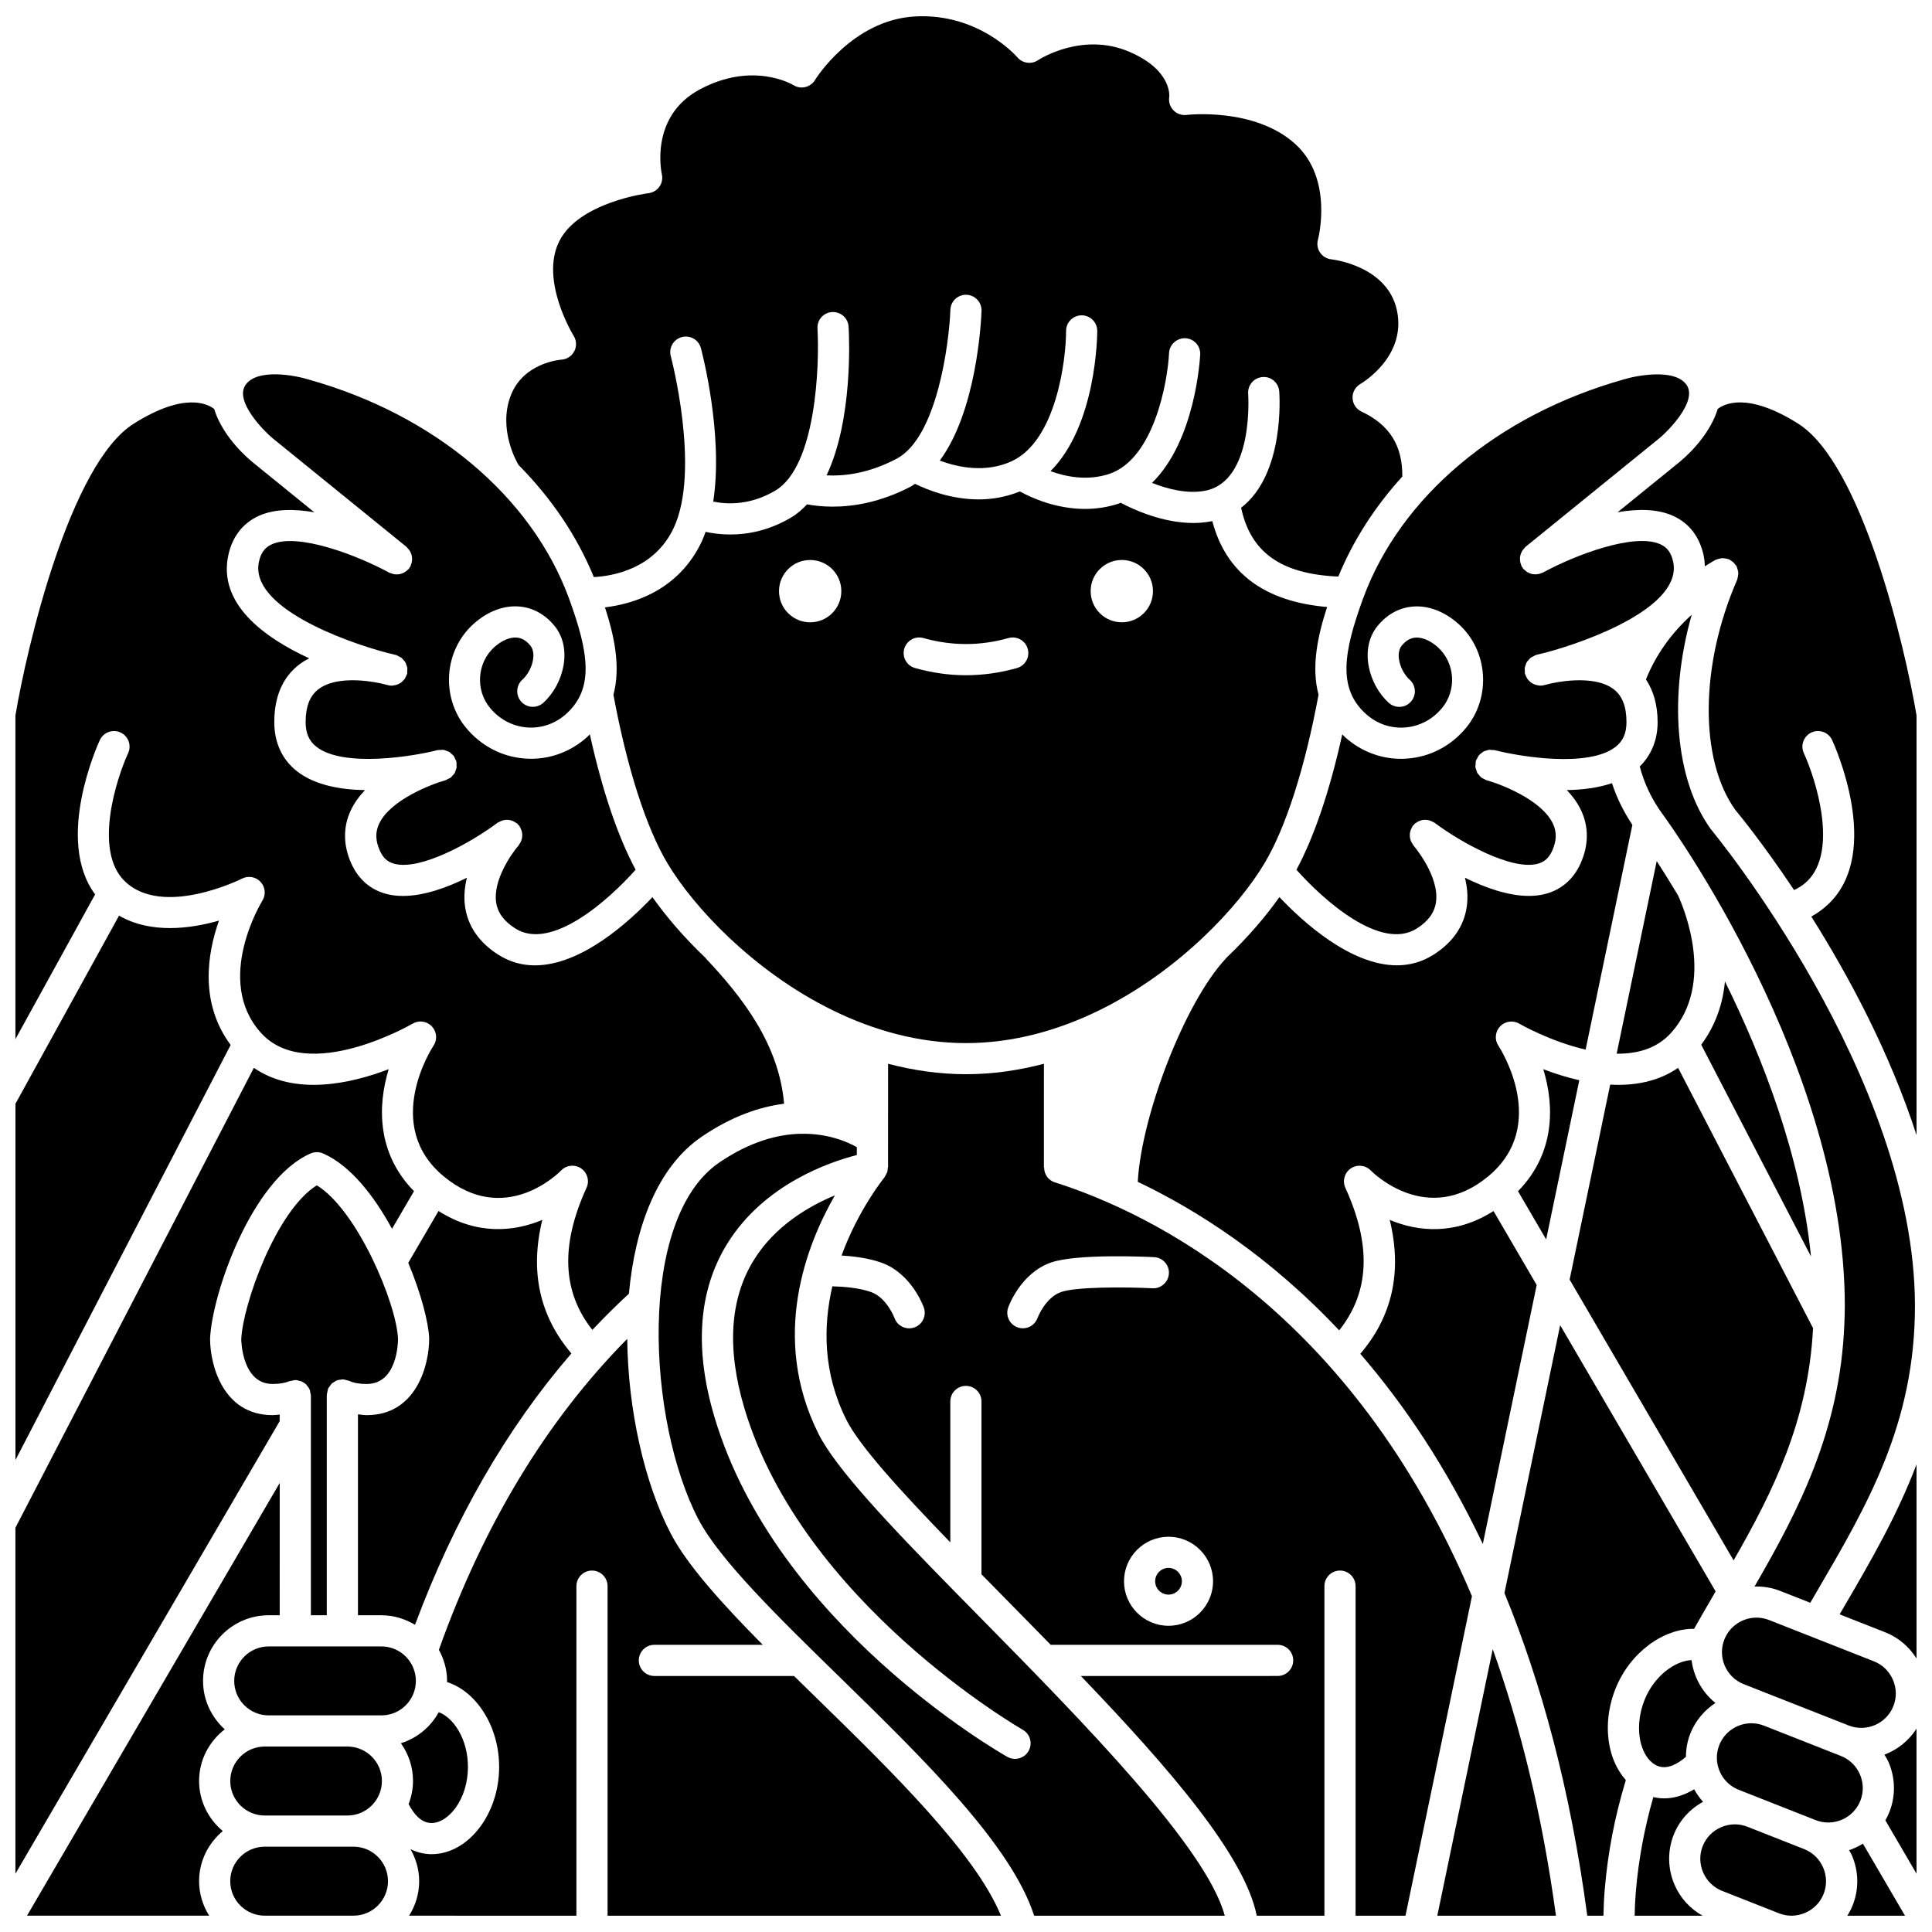
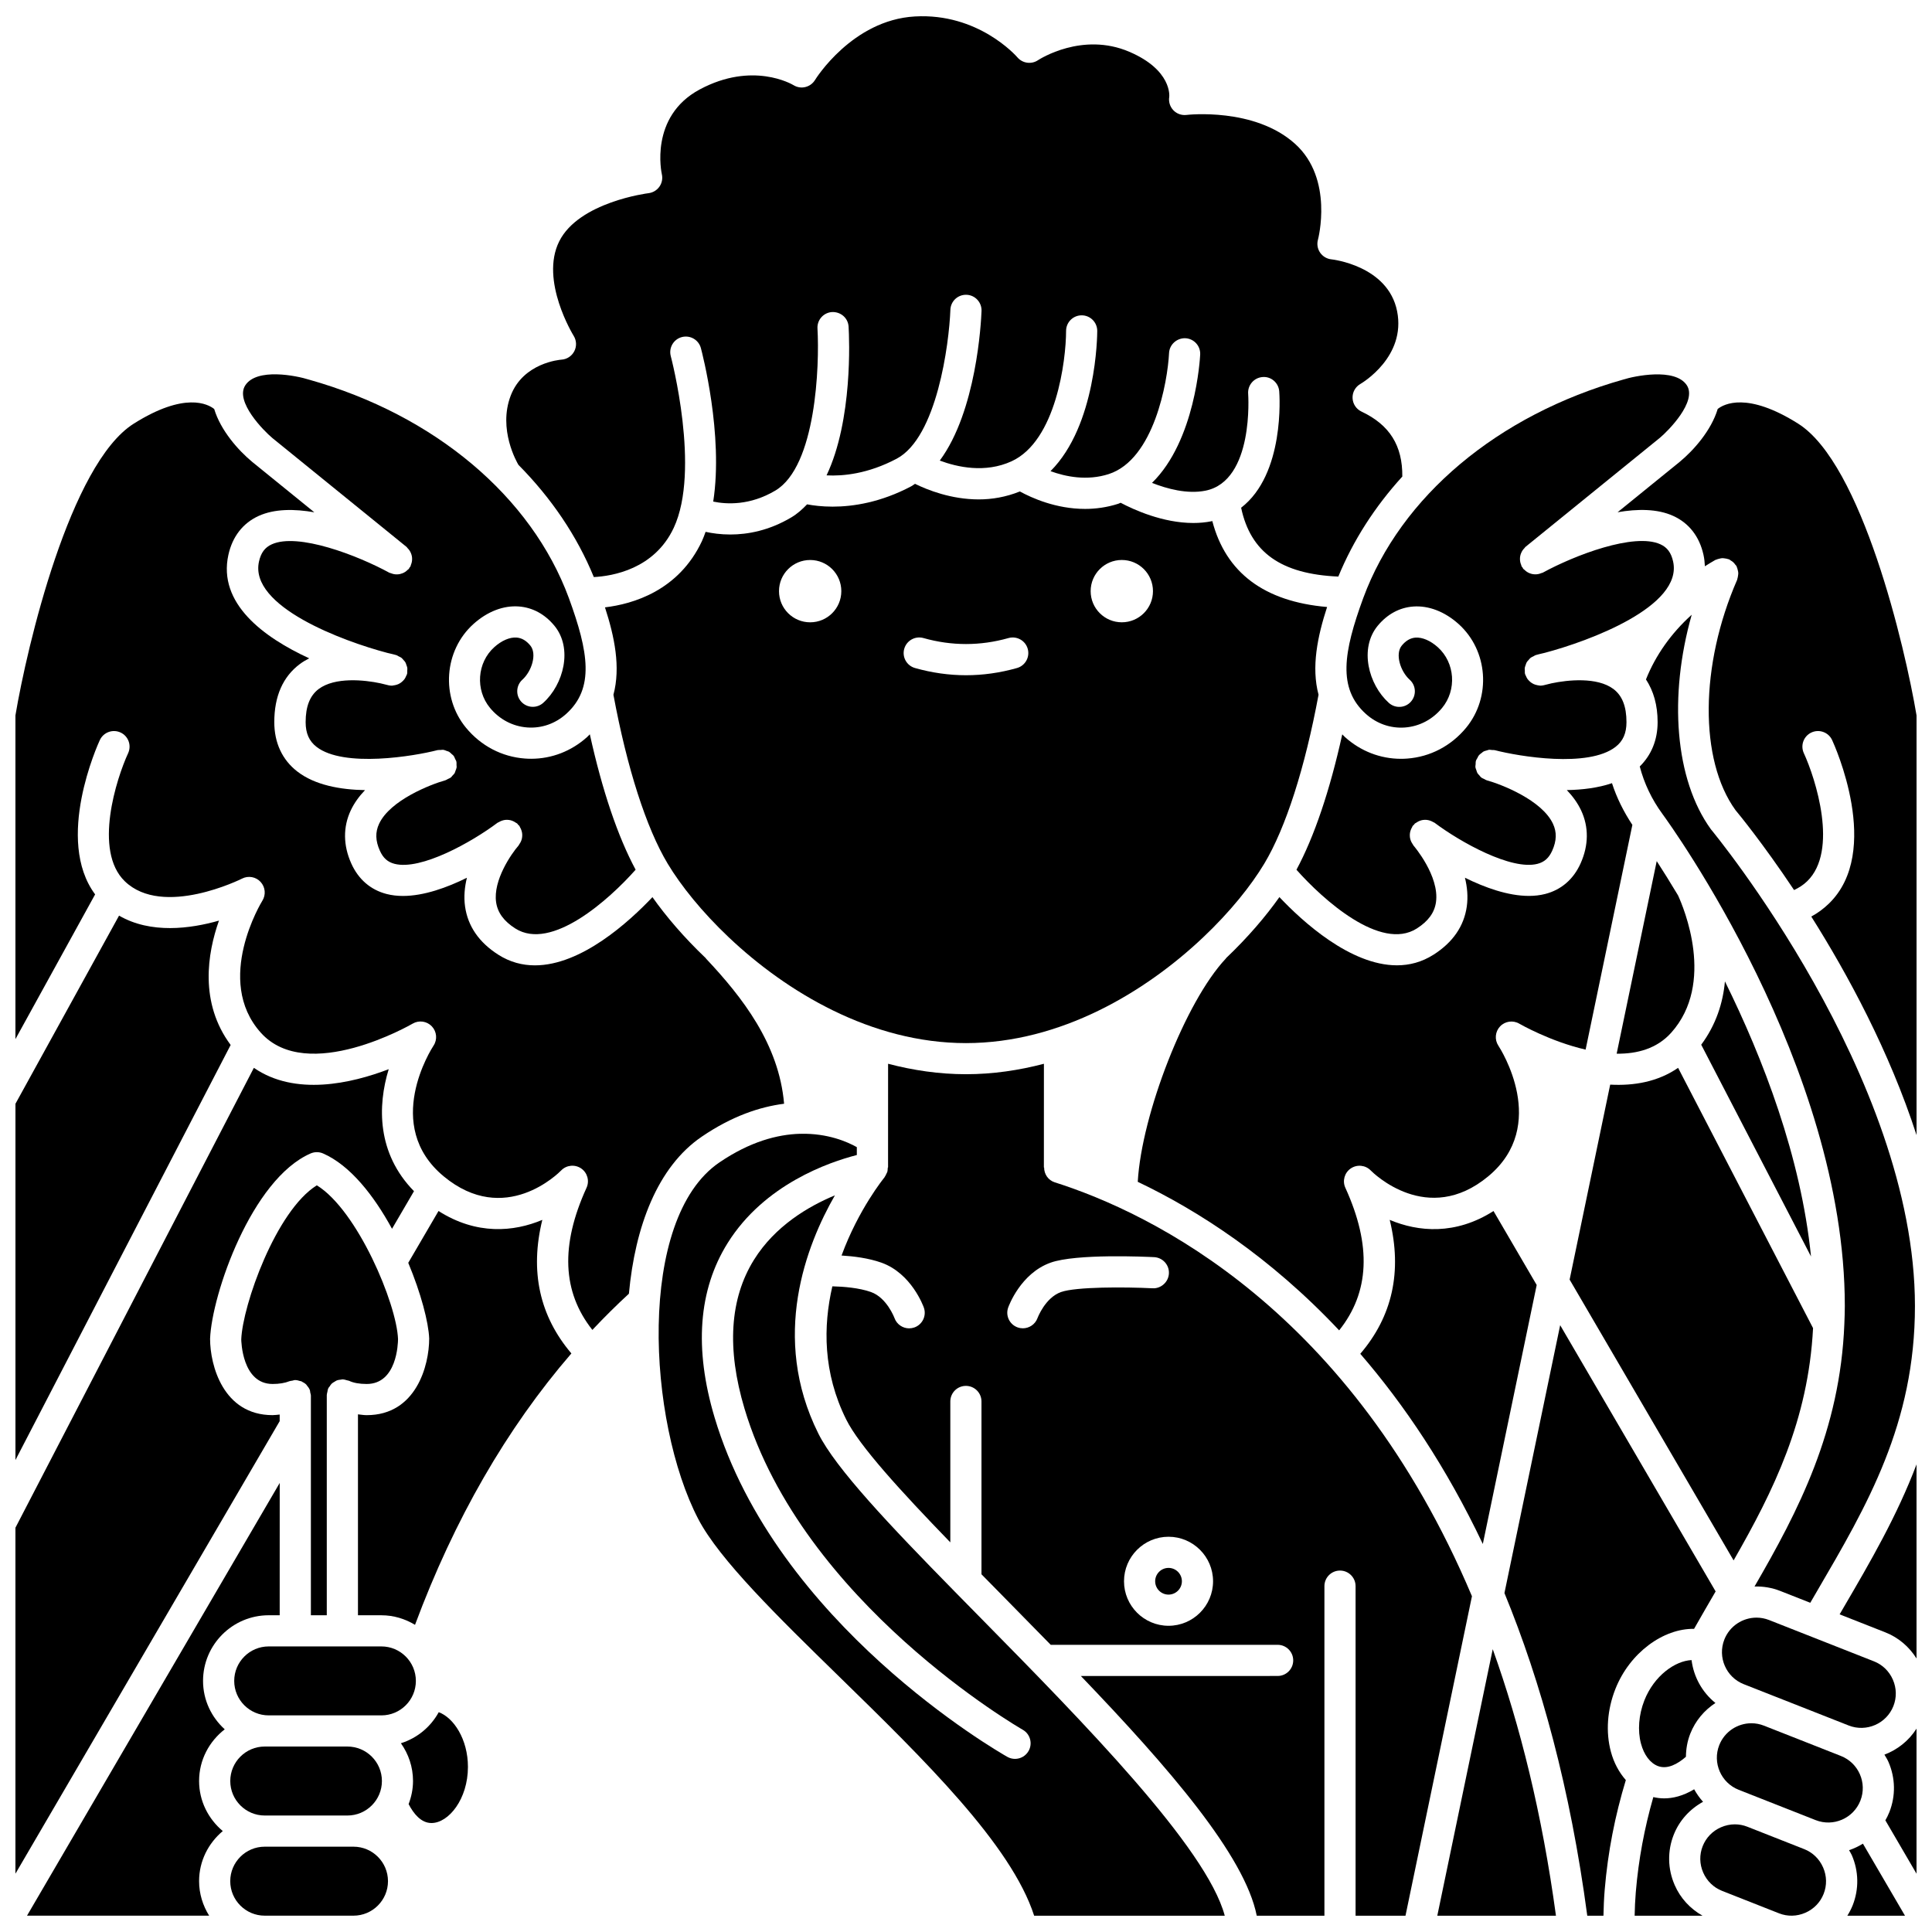
<svg xmlns="http://www.w3.org/2000/svg" width="800px" height="800px" version="1.1" viewBox="144 144 512 512">
  <defs>
    <clipPath id="r">
      <path d="m278 148.09h238v148.91h-238z" />
    </clipPath>
    <clipPath id="h">
      <path d="m148.09 386h57.906v145h-57.906z" />
    </clipPath>
    <clipPath id="g">
      <path d="m148.09 250h203.91v247h-203.91z" />
    </clipPath>
    <clipPath id="f">
      <path d="m578 306h73.902v263h-73.902z" />
    </clipPath>
    <clipPath id="e">
      <path d="m577 618h19v33.902h-19z" />
    </clipPath>
    <clipPath id="d">
      <path d="m594 627h34v24.902h-34z" />
    </clipPath>
    <clipPath id="c">
      <path d="m542 495h57v156.9h-57z" />
    </clipPath>
    <clipPath id="b">
      <path d="m631 532h20.902v52h-20.902z" />
    </clipPath>
    <clipPath id="a">
      <path d="m643 602h8.902v39h-8.902z" />
    </clipPath>
    <clipPath id="q">
      <path d="m524 581h33v70.902h-33z" />
    </clipPath>
    <clipPath id="p">
      <path d="m633 632h16v19.902h-16z" />
    </clipPath>
    <clipPath id="o">
      <path d="m148.09 426h105.91v215h-105.91z" />
    </clipPath>
    <clipPath id="n">
      <path d="m363 425h172v226.9h-172z" />
    </clipPath>
    <clipPath id="m">
-       <path d="m252 498h158v153.9h-158z" />
-     </clipPath>
+       </clipPath>
    <clipPath id="l">
      <path d="m151 536h68v115.9h-68z" />
    </clipPath>
    <clipPath id="k">
      <path d="m205 633h42v18.902h-42z" />
    </clipPath>
    <clipPath id="j">
      <path d="m572 250h79.902v195h-79.902z" />
    </clipPath>
    <clipPath id="i">
      <path d="m318 444h151v207.9h-151z" />
    </clipPath>
  </defs>
  <path d="m216.15 260.06 35.59 28.879c0.121 0.098 0.176 0.234 0.285 0.344 0.203 0.203 0.379 0.41 0.531 0.645 0.145 0.223 0.258 0.445 0.355 0.691 0.098 0.242 0.176 0.484 0.227 0.742 0.055 0.262 0.07 0.516 0.07 0.781 0 0.262-0.02 0.508-0.07 0.77-0.055 0.273-0.137 0.527-0.242 0.789-0.059 0.141-0.059 0.293-0.137 0.434-0.062 0.117-0.168 0.176-0.238 0.285-0.07 0.105-0.09 0.23-0.172 0.332-0.102 0.129-0.246 0.188-0.359 0.297-0.191 0.188-0.379 0.355-0.602 0.5-0.238 0.16-0.484 0.281-0.75 0.383-0.223 0.086-0.441 0.156-0.676 0.207-0.281 0.059-0.551 0.078-0.84 0.078-0.246 0-0.484-0.02-0.73-0.066-0.281-0.055-0.535-0.141-0.805-0.246-0.141-0.059-0.289-0.059-0.426-0.133-8.367-4.578-24.223-10.68-31.152-7.516-1.816 0.824-2.863 2.234-3.379 4.566-2.644 11.926 22.363 21.133 33.996 24.195 1.223 0.27 2.094 0.508 2.422 0.602 0.23 0.07 0.406 0.223 0.617 0.328 0.246 0.125 0.508 0.215 0.719 0.379 0.211 0.164 0.363 0.375 0.535 0.574 0.176 0.199 0.367 0.375 0.5 0.605 0.133 0.223 0.191 0.473 0.277 0.719 0.09 0.258 0.203 0.496 0.242 0.77 0.039 0.262-0.008 0.523-0.02 0.793-0.012 0.242 0.039 0.477-0.02 0.719-0.012 0.051-0.043 0.082-0.055 0.133-0.008 0.039 0 0.07-0.008 0.105-0.039 0.125-0.129 0.211-0.172 0.328-0.137 0.344-0.289 0.664-0.5 0.949-0.105 0.145-0.227 0.262-0.352 0.387-0.23 0.234-0.473 0.441-0.746 0.621-0.148 0.094-0.297 0.176-0.457 0.25-0.293 0.137-0.598 0.227-0.922 0.293-0.176 0.039-0.348 0.078-0.527 0.09-0.09 0.008-0.172 0.047-0.27 0.047-0.305 0-0.617-0.031-0.93-0.102-0.43-0.098-1.168-0.273-2.125-0.52-4.289-0.918-12.082-1.711-16.379 1.508-2.328 1.746-3.461 4.621-3.461 8.785 0 2.941 0.922 5.027 2.894 6.551 7.234 5.606 26.004 2.43 32.008 0.871 0.281-0.07 0.551-0.027 0.824-0.047 0.262-0.012 0.523-0.078 0.777-0.043 0.305 0.043 0.574 0.184 0.859 0.289 0.211 0.078 0.438 0.113 0.633 0.223 0.277 0.16 0.492 0.402 0.723 0.621 0.152 0.145 0.336 0.246 0.465 0.414 0.207 0.266 0.328 0.598 0.461 0.918 0.078 0.184 0.207 0.32 0.266 0.516 0.004 0.008 0 0.016 0 0.023 0.004 0.016 0.016 0.023 0.02 0.043 0.086 0.336 0.051 0.656 0.055 0.988 0 0.203 0.059 0.41 0.031 0.605-0.047 0.332-0.191 0.629-0.309 0.934-0.074 0.188-0.098 0.387-0.199 0.562-0.152 0.27-0.387 0.477-0.602 0.707-0.148 0.16-0.262 0.355-0.434 0.492-0.223 0.172-0.508 0.266-0.77 0.391-0.227 0.113-0.418 0.27-0.664 0.34-3.891 1.082-14.637 5.266-17.566 11.523-1.051 2.238-0.984 4.504 0.199 7.144 0.867 1.938 2.07 3.012 3.894 3.481 6.965 1.797 20.422-5.727 27.285-10.887 0.113-0.082 0.242-0.098 0.359-0.172 0.246-0.152 0.496-0.273 0.77-0.367 0.238-0.086 0.477-0.148 0.723-0.191 0.273-0.043 0.531-0.055 0.805-0.043 0.262 0.012 0.5 0.043 0.75 0.098 0.262 0.059 0.5 0.148 0.742 0.258 0.25 0.113 0.48 0.242 0.707 0.41 0.117 0.082 0.246 0.113 0.355 0.207 0.113 0.098 0.156 0.23 0.258 0.34 0.094 0.102 0.223 0.16 0.309 0.273 0.082 0.113 0.102 0.242 0.172 0.363 0.148 0.242 0.27 0.488 0.359 0.754 0.086 0.246 0.152 0.488 0.195 0.742 0.043 0.266 0.051 0.516 0.043 0.785-0.012 0.266-0.043 0.512-0.098 0.77-0.059 0.258-0.145 0.492-0.25 0.734-0.113 0.25-0.246 0.484-0.414 0.711-0.082 0.117-0.113 0.246-0.207 0.355-1.945 2.227-6.789 9.238-5.953 15.031 0.395 2.754 2.055 5.031 5.078 6.953 9.594 6.113 24.891-7.668 31.895-15.57-4.719-8.773-8.852-20.988-12.137-35.883-0.25 0.242-0.465 0.5-0.734 0.738-4.16 3.738-9.371 5.746-14.82 5.746-0.551 0-1.102-0.02-1.656-0.062-6.09-0.449-11.629-3.348-15.598-8.152-6.727-8.141-5.844-20.48 1.977-27.508 3.668-3.297 7.93-4.945 12.023-4.637 3.625 0.27 6.879 2.027 9.402 5.082 4.977 6.019 2.445 15.613-2.941 20.457-1.695 1.527-4.309 1.383-5.832-0.309-1.523-1.695-1.383-4.309 0.309-5.832 2.473-2.227 3.926-6.84 2.094-9.055-1.086-1.316-2.281-2.004-3.652-2.106-1.797-0.125-3.945 0.793-5.891 2.543-4.566 4.106-5.074 11.332-1.129 16.102 2.519 3.051 6.016 4.891 9.84 5.176 3.805 0.285 7.461-0.996 10.344-3.59 7.519-6.762 5.953-16.379 0.707-30.703-9.906-26.898-35.625-48.531-68.812-57.863-3.527-1.125-13.871-3.152-16.918 1.461-2.856 4.301 4.898 12.113 7.129 13.973z" />
  <path d="m624.48 495.97-35.766-68.98c-5.402 3.731-11.754 4.785-17.996 4.449l-10.75 51.672 43.457 74.414c10.609-18.523 19.777-37.074 21.055-61.555z" />
  <path d="m606.12 590.33 8.383 3.301h0.004l6.402 2.519 13.012 5.125c4.68 1.84 10-0.465 11.852-5.148 0.887-2.258 0.844-4.742-0.137-6.988-0.98-2.246-2.758-3.977-5.012-4.863l-27.797-10.949c-1.094-0.43-2.227-0.637-3.336-0.637-3.644 0-7.098 2.195-8.516 5.785-1.855 4.695 0.457 10.016 5.144 11.855z" />
  <path d="m594.84 420.86 29.098 56.117c-2.664-26.438-12.742-52.52-22.812-72.898-0.512 5.641-2.336 11.465-6.285 16.781z" />
  <g clip-path="url(#r)">
    <path d="m301.37 296.93c4.945-0.262 16.035-2.09 21.172-13.035 7.168-15.297-0.695-45.203-0.777-45.504-0.59-2.207 0.719-4.469 2.918-5.059 2.211-0.582 4.469 0.715 5.059 2.918 0.297 1.105 6.027 22.945 3.269 40.676 3.527 0.73 9.707 1.09 16.461-2.918 10.82-6.43 11.727-33.184 11.168-42.953-0.133-2.277 1.609-4.231 3.883-4.359 2.324-0.078 4.231 1.605 4.363 3.883 0.184 3.113 1.133 24.711-5.84 39.398 4.32 0.227 10.949-0.375 18.582-4.414 10.668-5.648 13.891-30.406 14.234-39.469 0.086-2.281 1.98-4.051 4.281-3.973 2.281 0.086 4.055 2.004 3.973 4.281-0.121 3.144-1.344 26.516-11.066 39.656 4.621 1.73 12.02 3.394 19.016 0.191 11.824-5.418 14.445-26.785 14.457-34.559 0.004-2.281 1.852-4.125 4.129-4.125h0.004c2.281 0 4.125 1.852 4.125 4.129 0 1.168-0.195 24.973-12.383 37.168 3.988 1.457 9.66 2.633 15.43 0.773 11.992-3.879 15.605-24.473 15.984-32.078 0.113-2.277 2.086-4 4.328-3.922 2.277 0.113 4.035 2.043 3.922 4.32-0.055 1.109-1.273 22.777-12.766 34.016 3.965 1.566 9.332 3.027 14.156 2.066 12.934-2.59 11.34-25.449 11.324-25.68-0.172-2.269 1.527-4.258 3.801-4.434 2.262-0.211 4.258 1.516 4.434 3.785 0.082 1.043 1.512 21.91-10.098 30.844 2.508 11.855 10.605 17.594 25.758 18.246 3.945-9.594 9.688-18.52 16.957-26.504 0.082-8.184-3.348-13.703-10.82-17.223-1.391-0.656-2.305-2.035-2.363-3.578-0.062-1.539 0.742-2.981 2.078-3.746 0.484-0.281 12.125-7.203 9.727-19.27-2.406-12.105-17.258-13.734-17.406-13.746-1.211-0.125-2.309-0.777-3-1.781-0.691-1.008-0.895-2.262-0.57-3.441 0.043-0.148 4.215-16.047-6.004-25.336-10.777-9.797-28.66-7.738-28.836-7.715-1.301 0.156-2.586-0.305-3.484-1.246-0.898-0.941-1.301-2.254-1.086-3.539 0.02-0.203 0.723-7.117-10.598-11.957-12.445-5.316-23.738 1.945-24.211 2.254-1.734 1.145-4.066 0.82-5.422-0.762-0.41-0.473-10.445-11.805-27.172-10.848-16.629 0.934-26.371 16.672-26.465 16.828-0.574 0.945-1.5 1.621-2.574 1.879-1.07 0.262-2.207 0.078-3.144-0.508-0.414-0.246-10.848-6.348-24.828 1.137-13.477 7.215-10.09 22.301-10.055 22.453 0.27 1.145 0.039 2.352-0.637 3.312-0.672 0.961-1.727 1.594-2.894 1.734-0.188 0.02-18.477 2.332-23.676 12.793-5.16 10.375 3.75 24.859 3.84 25.004 0.773 1.234 0.84 2.789 0.168 4.086-0.664 1.293-1.965 2.144-3.418 2.234-0.387 0.027-10.086 0.824-13.426 9.52-3.434 8.93 1.652 17.703 2.047 18.363 8.703 8.793 15.512 18.828 19.973 29.73z" />
  </g>
  <g clip-path="url(#h)">
    <path d="m202.03 387.97c-7.566 2.16-18.066 3.562-26.48-1.32l-27.457 49.863v94.414l57.031-110c-8.32-11.207-6.168-24.273-3.094-32.961z" />
  </g>
  <g clip-path="url(#g)">
    <path d="m170.46 340.13c0.957-2.07 3.414-2.965 5.481-2.012 2.07 0.953 2.969 3.41 2.016 5.481-3.09 6.695-9.266 25.84-0.879 33.949 10.09 9.754 30.883-0.605 31.082-0.715 1.652-0.836 3.664-0.473 4.914 0.898 1.25 1.367 1.438 3.402 0.453 4.977-0.133 0.207-12.898 21.02-0.422 34.953 12.32 13.762 39.98-2.223 40.254-2.387 1.66-0.969 3.766-0.672 5.086 0.723 1.32 1.395 1.508 3.519 0.445 5.117-0.559 0.852-13.562 21.129 2.672 34.609 16.242 13.484 30.555-0.922 31.156-1.543 1.395-1.441 3.629-1.66 5.293-0.535 1.66 1.137 2.262 3.301 1.43 5.125-6.961 15.254-6.422 27.605 1.543 37.672 3.129-3.328 6.356-6.527 9.684-9.594 1.633-17.734 7.551-33.633 19.336-41.637 7.984-5.426 15.336-7.883 21.789-8.707-1.359-15.836-11.105-28.27-20.668-38.438-0.043-0.047-0.055-0.102-0.094-0.148-5.762-5.484-10.516-11.055-14.125-16.164-6.106 6.453-18.793 18.078-31.145 18.078-3.301 0-6.574-0.828-9.691-2.812-5.117-3.258-8.086-7.562-8.824-12.789-0.367-2.606-0.105-5.188 0.492-7.613-5.269 2.602-11.391 4.82-16.945 4.82-1.496 0-2.945-0.16-4.328-0.516-4.246-1.09-7.488-3.891-9.375-8.098-2.156-4.797-2.199-9.66-0.137-14.055 0.941-2 2.258-3.785 3.785-5.375-6.57-0.117-13.281-1.32-17.953-4.938-3.988-3.09-6.094-7.609-6.094-13.082 0-6.859 2.285-12.047 6.789-15.406 0.781-0.582 1.613-1.062 2.461-1.5-12.09-5.574-24.266-14.535-21.41-27.438 1.074-4.844 3.852-8.41 8.035-10.309 4.199-1.898 9.461-1.879 14.738-0.953l-16.418-13.32c-3.731-3.086-8.41-8.363-10.121-14.059-1.66-1.312-7.828-4.617-21.324 3.891-16.883 10.637-28.293 59.082-31.352 77.32v85.785l21.121-38.359c-10.762-14.477 0.723-39.766 1.25-40.898z" />
  </g>
  <path d="m230.6 572.06v-58.391c0-0.043 0.02-0.074 0.02-0.113 0.004-0.223 0.09-0.434 0.133-0.656 0.062-0.316 0.098-0.645 0.23-0.93 0.012-0.023 0.008-0.055 0.02-0.078 0.09-0.191 0.242-0.312 0.359-0.48 0.168-0.25 0.316-0.516 0.539-0.727 0.227-0.219 0.5-0.359 0.766-0.516 0.188-0.105 0.344-0.242 0.547-0.32 0.379-0.152 0.777-0.203 1.184-0.238 0.117-0.008 0.211-0.066 0.328-0.066 0.016 0 0.027 0.008 0.047 0.008 0.395 0.004 0.789 0.117 1.18 0.238 0.137 0.047 0.289 0.047 0.422 0.102 0.043 0.016 0.086 0.012 0.129 0.031 1.18 0.562 2.754 0.844 4.676 0.844 7.992 0 8.293-10.688 8.301-11.906-0.371-9.41-10.762-34.105-21.52-40.742-10.832 6.738-19.672 31.773-20.027 40.832 0.008 0.312 0.176 11.816 8.305 11.816 1.75 0 3.258-0.25 4.477-0.738 0.238-0.094 0.484-0.086 0.73-0.137 0.273-0.059 0.523-0.164 0.812-0.164 0.012 0 0.023 0.008 0.039 0.008 0.402 0.004 0.781 0.117 1.156 0.234 0.137 0.043 0.293 0.039 0.426 0.09 0.066 0.027 0.113 0.086 0.172 0.117 0.414 0.203 0.809 0.441 1.133 0.77 0.055 0.055 0.078 0.137 0.129 0.195 0.305 0.344 0.582 0.719 0.762 1.152 0.004 0.012 0.012 0.016 0.016 0.027 0.098 0.242 0.086 0.496 0.137 0.742 0.055 0.27 0.16 0.512 0.16 0.797v58.203h4.215z" />
  <path d="m254.21 589.46c0-5.039-4.102-9.141-9.133-9.141h-29.875c-5.039 0-9.133 4.102-9.133 9.141 0 5.039 4.102 9.133 9.133 9.133h29.875c5.039 0.004 9.133-4.094 9.133-9.133z" />
  <path d="m287.72 467.28c-7.574 3.188-17.43 4.066-27.508-2.352l-8.02 13.734c3.363 8.051 5.375 15.715 5.547 20.055 0.004 7.133-3.457 20.312-16.555 20.312-0.824 0-1.547-0.141-2.32-0.215v53.25h6.219c3.266 0 6.289 0.957 8.902 2.531 10.41-27.957 24.281-52.055 41.438-71.922-8.43-9.918-11.051-21.762-7.703-35.395z" />
  <path d="m462.83 392.42c0.004-0.004 0.004-0.008 0.008-0.008 0.004-0.004 0.008-0.004 0.012-0.008 7.125-6.742 12.691-13.68 16.199-19.531 5.691-9.484 10.777-25.363 14.379-44.762-1.957-7.34-0.273-15.453 2.266-23.25-16.633-1.434-26.84-9.074-30.422-22.785-0.066 0.012-0.125 0.043-0.191 0.059-1.605 0.32-3.231 0.461-4.836 0.461-8.109 0-15.832-3.543-19.266-5.359-0.211 0.074-0.391 0.188-0.605 0.258-3.035 0.98-6.012 1.371-8.824 1.371-7.711 0-14.148-2.914-17.273-4.625-3.707 1.492-7.41 2.106-10.879 2.106-7.363 0-13.633-2.519-16.91-4.129-0.336 0.207-0.637 0.457-0.984 0.645-8.094 4.285-15.426 5.402-20.855 5.402-2.816 0-5.125-0.301-6.766-0.609-1.262 1.324-2.621 2.535-4.188 3.465-5.891 3.5-11.547 4.527-16.16 4.527-2.555 0-4.769-0.316-6.547-0.703-0.305 0.836-0.602 1.676-0.969 2.461-6.18 13.18-18.348 16.676-25.695 17.551 2.527 7.769 4.195 15.852 2.242 23.164 3.602 19.402 8.688 35.281 14.379 44.762 3.512 5.848 9.078 12.785 16.199 19.531 0.004 0.004 0.008 0.004 0.012 0.008l0.012 0.012c15.27 14.449 37.746 28 62.828 28 25.09-0.008 47.562-13.559 62.836-28.012zm-21.539-100.02c4.562 0 8.258 3.695 8.258 8.258s-3.695 8.258-8.258 8.258-8.258-3.695-8.258-8.258c0-4.555 3.695-8.258 8.258-8.258zm-82.59 16.52c-4.562 0-8.258-3.695-8.258-8.258s3.695-8.258 8.258-8.258 8.258 3.695 8.258 8.258-3.695 8.258-8.258 8.258zm24.934 7.016c0.621-2.195 2.91-3.465 5.098-2.844 7.484 2.113 15.035 2.113 22.527 0 2.184-0.617 4.477 0.652 5.098 2.844 0.625 2.191-0.652 4.477-2.844 5.098-4.477 1.27-9.023 1.91-13.512 1.91-4.492 0-9.039-0.645-13.512-1.91-2.203-0.621-3.481-2.902-2.856-5.098z" />
  <g clip-path="url(#f)">
    <path d="m580.2 324.06c1.988 3.031 3.086 6.766 3.086 11.312 0 4.762-1.684 8.742-4.734 11.75 1.164 4.453 3.152 8.691 6.027 12.609 1.973 2.695 48.316 66.672 48.316 130.37 0 1.574-0.059 3.102-0.121 4.629 0 0.023-0.004 0.047 0 0.07-1.117 28.375-12.191 49.582-23.809 69.641 2.285-0.07 4.617 0.305 6.871 1.199l7.906 3.113 1.762-3.027c13.355-22.852 25.977-44.441 25.977-75.625 0-60.883-53.535-125.69-54.078-126.34-9.555-13.203-11.211-35.258-5.078-56.852-5.422 4.883-9.566 10.723-12.125 17.145z" />
  </g>
  <path d="m505.27 302.5c-5.25 14.324-6.816 23.941 0.707 30.703 2.887 2.594 6.543 3.871 10.344 3.59 3.824-0.285 7.32-2.121 9.84-5.172 3.949-4.773 3.441-12-1.129-16.105-1.949-1.75-4.109-2.664-5.891-2.543-1.371 0.102-2.566 0.789-3.652 2.106-1.828 2.219-0.379 6.832 2.094 9.055 1.695 1.523 1.832 4.133 0.309 5.832-1.52 1.695-4.133 1.836-5.832 0.309-5.387-4.84-7.918-14.434-2.941-20.457 2.527-3.055 5.777-4.816 9.402-5.082 4.07-0.305 8.355 1.344 12.023 4.637 7.816 7.027 8.699 19.363 1.977 27.508-3.969 4.801-9.508 7.699-15.598 8.148-0.555 0.043-1.105 0.062-1.656 0.062-5.449 0-10.664-2.008-14.82-5.746-0.27-0.238-0.484-0.492-0.734-0.734-3.289 14.895-7.418 27.102-12.137 35.879 7 7.898 22.301 21.676 31.895 15.57 3.027-1.93 4.691-4.207 5.078-6.977 0.98-6.93-5.891-14.934-5.961-15.012-0.094-0.105-0.125-0.242-0.207-0.355-0.164-0.227-0.297-0.457-0.414-0.711-0.105-0.242-0.195-0.48-0.25-0.734-0.062-0.258-0.09-0.504-0.098-0.77-0.012-0.27 0-0.52 0.043-0.785 0.039-0.258 0.102-0.496 0.195-0.742 0.094-0.266 0.211-0.508 0.359-0.754 0.07-0.117 0.09-0.25 0.172-0.363 0.086-0.117 0.215-0.172 0.309-0.273 0.098-0.105 0.145-0.238 0.258-0.34 0.105-0.094 0.242-0.125 0.355-0.207 0.227-0.164 0.457-0.297 0.711-0.414 0.242-0.105 0.48-0.195 0.734-0.258 0.258-0.062 0.504-0.09 0.766-0.098 0.27-0.012 0.523 0 0.793 0.043 0.25 0.039 0.492 0.102 0.734 0.191 0.27 0.094 0.516 0.215 0.762 0.363 0.117 0.07 0.246 0.086 0.359 0.172 6.867 5.156 20.355 12.684 27.285 10.887 1.82-0.473 3.023-1.543 3.894-3.477 1.184-2.648 1.246-4.918 0.195-7.156-2.957-6.281-13.676-10.441-17.559-11.508-0.242-0.066-0.43-0.223-0.652-0.332-0.266-0.129-0.555-0.219-0.781-0.395-0.203-0.16-0.34-0.379-0.504-0.57-0.184-0.207-0.391-0.383-0.527-0.621-0.137-0.234-0.184-0.508-0.273-0.766-0.082-0.242-0.207-0.465-0.242-0.727-0.043-0.293 0.023-0.594 0.051-0.898 0.02-0.234-0.023-0.465 0.039-0.707 0.004-0.012 0.012-0.016 0.012-0.027 0.004-0.012 0-0.023 0.004-0.039 0.09-0.336 0.285-0.602 0.449-0.891 0.098-0.172 0.148-0.375 0.27-0.527 0.266-0.344 0.602-0.598 0.949-0.844 0.082-0.059 0.141-0.145 0.23-0.199 0.348-0.203 0.734-0.305 1.129-0.402 0.129-0.031 0.238-0.105 0.371-0.125 0.297-0.043 0.605 0.023 0.914 0.051 0.234 0.016 0.465-0.023 0.703 0.039 6.449 1.664 24.777 4.742 32.012-0.875 1.973-1.527 2.891-3.609 2.891-6.551 0-4.164-1.133-7.035-3.461-8.785-4.305-3.223-12.113-2.414-16.398-1.504-0.945 0.242-1.676 0.418-2.102 0.516-0.309 0.07-0.621 0.102-0.93 0.102-0.09 0-0.172-0.039-0.262-0.047-0.195-0.012-0.367-0.055-0.555-0.094-0.312-0.066-0.605-0.152-0.895-0.285-0.168-0.078-0.32-0.16-0.48-0.266-0.273-0.172-0.508-0.375-0.734-0.609-0.125-0.129-0.246-0.246-0.359-0.391-0.211-0.285-0.363-0.605-0.5-0.949-0.047-0.121-0.137-0.207-0.172-0.332-0.012-0.039 0-0.07-0.008-0.105-0.012-0.047-0.047-0.082-0.055-0.133-0.059-0.242-0.008-0.48-0.02-0.723-0.012-0.266-0.059-0.527-0.02-0.789 0.043-0.273 0.152-0.512 0.242-0.77 0.086-0.242 0.145-0.492 0.277-0.715 0.133-0.23 0.328-0.41 0.504-0.605 0.172-0.199 0.32-0.41 0.535-0.574 0.215-0.164 0.477-0.262 0.723-0.383 0.211-0.102 0.383-0.258 0.617-0.328 0.328-0.094 1.188-0.336 2.406-0.602 11.625-3.062 36.648-12.27 34.008-24.199-0.516-2.332-1.559-3.746-3.379-4.566-6.934-3.156-22.793 2.941-31.152 7.516-0.137 0.074-0.281 0.074-0.422 0.133-0.273 0.113-0.531 0.203-0.816 0.25-0.242 0.047-0.48 0.066-0.727 0.066-0.285 0-0.555-0.02-0.828-0.078-0.242-0.051-0.473-0.121-0.703-0.215-0.258-0.098-0.488-0.219-0.719-0.371-0.227-0.148-0.426-0.32-0.625-0.516-0.113-0.105-0.25-0.164-0.352-0.289-0.082-0.098-0.102-0.223-0.172-0.332-0.07-0.105-0.184-0.172-0.242-0.285-0.074-0.137-0.074-0.289-0.137-0.434-0.105-0.262-0.195-0.516-0.242-0.789-0.051-0.262-0.07-0.508-0.07-0.77 0-0.27 0.02-0.52 0.07-0.781 0.051-0.262 0.129-0.5 0.227-0.742 0.098-0.242 0.211-0.465 0.355-0.691 0.152-0.234 0.332-0.438 0.531-0.645 0.105-0.105 0.164-0.246 0.285-0.344l35.621-28.906c2.195-1.828 9.953-9.645 7.117-13.938-3.125-4.723-14.023-2.391-16.773-1.508-33.34 9.395-59.062 31.031-68.969 57.93z" />
-   <path d="m562.53 430.27c-3.449-0.777-6.703-1.828-9.543-2.918 2.984 9.73 3.137 22.305-6.699 32.328l7.461 12.781z" />
  <path d="m588.7 381.29c-2.121-3.547-4.035-6.59-5.652-9.086l-10.617 51.035c5.438 0.066 10.672-1.34 14.457-5.562 11.777-13.156 3.258-33.25 1.812-36.387z" />
  <path d="m551.24 484.54-11.445-19.605c-10.07 6.418-19.93 5.539-27.508 2.344 3.356 13.684 0.707 25.559-7.797 35.492 11.617 13.449 22.781 30.004 32.473 50.402z" />
  <path d="m498.89 496.56c8.051-10.082 8.629-22.473 1.645-37.785-0.836-1.824-0.23-3.992 1.43-5.125 1.664-1.125 3.894-0.906 5.293 0.535 0.594 0.602 15.031 14.93 31.156 1.543 16.234-13.484 3.231-33.758 2.668-34.617-1.055-1.602-0.859-3.723 0.461-5.113 1.324-1.391 3.434-1.68 5.078-0.719 0.148 0.09 8.238 4.734 17.582 6.879l12.391-59.555c-2.316-3.5-4.156-7.191-5.402-11.055-3.691 1.254-7.852 1.762-11.969 1.832 1.527 1.59 2.844 3.379 3.785 5.375 2.066 4.394 2.019 9.254-0.137 14.059-1.887 4.203-5.129 7.004-9.375 8.094-1.379 0.355-2.836 0.516-4.328 0.516-5.555 0-11.676-2.219-16.945-4.816 0.598 2.43 0.859 5.008 0.492 7.609-0.738 5.227-3.703 9.531-8.824 12.789-3.117 1.98-6.394 2.812-9.691 2.812-12.352 0-25.047-11.621-31.145-18.078-3.609 5.109-8.363 10.68-14.125 16.164-0.043 0.047-0.051 0.105-0.094 0.148-10.68 11.352-22.297 41.223-23.32 59.141 15.766 7.512 34.906 19.734 53.375 39.367z" />
  <path d="m236.07 606.85h-21.914c-5.039 0-9.133 4.102-9.133 9.141 0 5.039 4.102 9.141 9.133 9.141h21.914c5.039 0 9.141-4.102 9.141-9.141 0.004-5.039-4.102-9.141-9.141-9.141z" />
  <g clip-path="url(#e)">
    <path d="m587.8 643.54c-1.859-4.269-1.945-9-0.246-13.309 1.488-3.777 4.25-6.789 7.773-8.738-0.922-1.016-1.695-2.125-2.356-3.316-2.977 1.801-5.691 2.41-7.953 2.41-1.074 0-2.016-0.145-2.871-0.34-2.356 8.23-3.918 16.52-4.644 25.199-0.176 2.09-0.266 4.172-0.305 6.238h17.992c-3.262-1.848-5.867-4.633-7.391-8.145z" />
  </g>
  <path d="m579.77 594.63c-1.496 3.809-1.82 7.984-0.891 11.453 0.793 2.965 2.41 5.121 4.438 5.922 2.574 1 5.316-0.562 7.469-2.438 0.027-2.043 0.363-4.113 1.156-6.125 1.371-3.473 3.754-6.231 6.664-8.133-3.535-2.856-5.766-6.934-6.324-11.367-4.32 0.184-9.922 4.109-12.512 10.688z" />
  <g clip-path="url(#d)">
    <path d="m622.14 634.04-15.062-5.934c-1.074-0.426-2.195-0.637-3.324-0.637-1.242 0-2.484 0.262-3.664 0.773-2.246 0.973-3.973 2.758-4.863 5.016-0.891 2.258-0.844 4.738 0.137 6.984 0.98 2.246 2.758 3.977 5.012 4.863l15.062 5.938c2.258 0.895 4.742 0.84 6.984-0.137 2.246-0.973 3.977-2.758 4.863-5.016 0.891-2.258 0.844-4.738-0.137-6.984-0.977-2.242-2.75-3.977-5.008-4.867z" />
  </g>
  <g clip-path="url(#c)">
    <path d="m572.09 591.61c3.797-9.625 12.715-16.074 20.855-15.949 1.895-3.332 3.805-6.644 5.715-9.918l-41.199-70.555-14.766 70.988c9.711 23.625 17.457 51.832 21.949 85.504h4.289c0.047-2.297 0.141-4.613 0.336-6.934 0.844-10.008 2.715-19.52 5.594-29.008-1.781-2.023-3.168-4.555-3.961-7.523-1.398-5.211-0.977-11.109 1.188-16.605z" />
  </g>
  <g clip-path="url(#b)">
    <path d="m631.52 571.82 12.117 4.773c3.473 1.367 6.305 3.805 8.262 6.918v-51.43c-5.184 13.684-12.273 25.867-19.262 37.82z" />
  </g>
  <g clip-path="url(#a)">
    <path d="m643.39 609c0.371 0.629 0.77 1.238 1.066 1.922 1.859 4.269 1.945 9 0.246 13.305-0.301 0.766-0.668 1.488-1.062 2.18l8.258 14.145v-38.441c-2.047 3.223-5.062 5.59-8.508 6.891z" />
  </g>
  <path d="m637.02 621.2c1.848-4.688-0.465-10-5.152-11.848l-10.598-4.176-9.805-3.859c-1.09-0.43-2.219-0.637-3.328-0.637-3.644 0-7.098 2.195-8.516 5.789-1.848 4.688 0.465 10 5.152 11.848l20.387 8.031c4.688 1.852 10.012-0.457 11.859-5.148z" />
  <g clip-path="url(#q)">
    <path d="m524.9 651.68h31.445c-3.68-27.055-9.508-50.422-16.754-70.629z" />
  </g>
  <g clip-path="url(#p)">
    <path d="m634.02 634.32c0.234 0.434 0.516 0.828 0.715 1.289 1.859 4.269 1.945 9 0.246 13.309-0.383 0.973-0.875 1.887-1.414 2.762h15.273l-11.148-19.09c-1.156 0.715-2.387 1.297-3.672 1.73z" />
  </g>
  <g clip-path="url(#o)">
    <path d="m218.12 518.87c-0.633 0.051-1.227 0.156-1.887 0.156-13.098 0-16.559-13.234-16.559-20.234 0.457-11.762 10.988-42.281 26.633-49.113 1.055-0.457 2.25-0.461 3.305-0.004 7.176 3.133 13.465 11.133 18.277 19.969l5.824-9.969c-9.836-10.023-9.684-22.598-6.699-32.328-9.906 3.789-24.781 7.199-35.734-0.359l-63.191 121.88v91.684l70.031-119.93z" />
  </g>
  <path d="m258.34 627.12c4.562 0 9.668-6.356 9.668-14.867 0-7.336-3.777-13.043-7.738-14.504-2.144 3.906-5.707 6.871-10.027 8.227 2.008 2.836 3.211 6.277 3.211 10.012 0 2.16-0.445 4.211-1.168 6.121 1.324 2.543 3.305 5.012 6.055 5.012z" />
  <g clip-path="url(#n)">
    <path d="m423.52 457.33c-1.754-0.559-2.82-2.184-2.82-3.934h-0.059l0.008-27.484c-6.633 1.738-13.531 2.766-20.648 2.766-7.109 0-14.016-1.031-20.648-2.769l-0.008 27.48h-0.059c0 0.121-0.023 0.238-0.039 0.359-0.02 0.242-0.012 0.488-0.074 0.719-0.062 0.234-0.199 0.445-0.305 0.668-0.129 0.266-0.23 0.527-0.414 0.762-0.031 0.043-0.043 0.094-0.074 0.141-0.133 0.16-6.859 8.406-11.359 20.688 3.195 0.191 7.156 0.68 10.562 1.891 7.969 2.84 11.113 11.539 11.246 11.91 0.762 2.152-0.371 4.508-2.523 5.266-0.453 0.156-0.918 0.234-1.375 0.234-1.695 0-3.281-1.055-3.887-2.738-0.051-0.137-2.043-5.398-6.231-6.891-3.098-1.102-7.242-1.441-10.23-1.508-2.438 10.516-2.519 22.883 3.688 35.324 3.461 6.941 14.355 18.879 27.574 32.527v-37.34c0-2.285 1.852-4.129 4.129-4.129 2.281 0 4.129 1.848 4.129 4.129v45.801c1.938 1.969 3.891 3.957 5.859 5.961 4.172 4.238 8.359 8.492 12.492 12.73h60.133c2.281 0 4.129 1.848 4.129 4.129 0 2.285-1.852 4.129-4.129 4.129l-52.148 0.004c23.375 24.371 43.457 47.598 46.613 63.527h17.934v-87.336c0-2.285 1.852-4.129 4.129-4.129 2.281 0 4.129 1.848 4.129 4.129v87.336h13.227l17.613-84.664c-32.066-75.918-84.809-101.51-110.56-109.69zm1.668 29.07c-4.219 1.504-6.211 6.836-6.231 6.891-0.609 1.672-2.199 2.723-3.891 2.723-0.461 0-0.93-0.078-1.387-0.242-2.141-0.77-3.258-3.106-2.504-5.25 0.133-0.371 3.273-9.062 11.242-11.906 6.781-2.422 25.348-1.566 27.438-1.461 2.281 0.117 4.035 2.051 3.918 4.332-0.113 2.285-2.137 4.051-4.328 3.918-7.289-0.363-20.305-0.414-24.258 0.996zm28.484 88.449c-6.508 0-11.797-5.293-11.797-11.797 0-6.504 5.293-11.797 11.797-11.797 6.504 0 11.801 5.293 11.801 11.797 0 6.504-5.293 11.797-11.801 11.797z" />
  </g>
  <g clip-path="url(#m)">
    <path d="m360.71 594.3c-2.113-2.066-4.215-4.117-6.285-6.148h-37.008c-2.281 0-4.129-1.848-4.129-4.129 0-2.285 1.852-4.129 4.129-4.129h28.723c-10.875-10.984-20.035-21.145-24.402-29.512-6.914-13.266-11.324-32.68-11.516-51.566-21.305 21.527-38.078 49.176-49.914 82.402 1.34 2.465 2.172 5.246 2.172 8.238 0 0.105-0.027 0.203-0.031 0.309 7.816 2.469 13.828 11.758 13.828 22.488 0 12.535-8.211 23.125-17.926 23.125-1.457 0-3.438-0.301-5.551-1.305 1.414 2.516 2.285 5.367 2.285 8.449 0 3.371-1.004 6.488-2.668 9.156l44.336 0.004v-87.336c0-2.285 1.852-4.129 4.129-4.129 2.281 0 4.129 1.848 4.129 4.129v87.336h104.25c-6.754-16.523-28.824-38.117-48.551-57.383z" />
  </g>
  <g clip-path="url(#l)">
    <path d="m203.56 602.29c-3.508-3.184-5.75-7.731-5.75-12.832 0-9.594 7.805-17.398 17.395-17.398h2.918l0.004-35.062-66.969 114.68h48.27c-1.664-2.668-2.668-5.785-2.668-9.156 0-5.344 2.473-10.078 6.277-13.27-3.805-3.191-6.277-7.926-6.277-13.27 0-5.586 2.691-10.512 6.801-13.695z" />
  </g>
  <g clip-path="url(#k)">
    <path d="m237.68 633.39h-23.531c-5.039 0-9.133 4.102-9.133 9.141 0 5.039 4.102 9.141 9.133 9.141h23.531c5.039 0 9.141-4.102 9.141-9.141-0.004-5.039-4.098-9.141-9.141-9.141z" />
  </g>
  <path d="m453.67 559.51c-1.953 0-3.539 1.59-3.539 3.539s1.59 3.539 3.539 3.539c1.953 0 3.543-1.59 3.543-3.539s-1.59-3.539-3.543-3.539z" />
  <g clip-path="url(#j)">
    <path d="m620.53 256.27c-13.5-8.508-19.664-5.199-21.32-3.891-1.707 5.695-6.379 10.969-10.094 14.035l-16.438 13.336c5.273-0.922 10.531-0.938 14.727 0.965 4.184 1.895 6.961 5.465 8.035 10.309 0.23 1.043 0.332 2.051 0.375 3.043 0.922-0.566 1.82-1.156 2.777-1.68 0.078-0.043 0.164-0.043 0.246-0.078 0.258-0.121 0.52-0.184 0.793-0.246 0.262-0.062 0.508-0.133 0.77-0.141 0.238-0.012 0.477 0.031 0.715 0.066 0.297 0.043 0.582 0.082 0.863 0.188 0.082 0.027 0.164 0.016 0.246 0.055 0.156 0.07 0.262 0.199 0.406 0.285 0.246 0.145 0.484 0.289 0.699 0.488 0.215 0.195 0.379 0.414 0.547 0.645 0.098 0.137 0.238 0.23 0.32 0.383 0.043 0.078 0.043 0.164 0.078 0.246 0.121 0.262 0.188 0.527 0.25 0.805 0.059 0.25 0.129 0.496 0.137 0.746 0.012 0.25-0.031 0.496-0.07 0.746-0.043 0.285-0.078 0.562-0.176 0.836-0.027 0.082-0.02 0.168-0.055 0.25-9.879 22.629-10.059 47.73-0.438 61.035 0.707 0.84 7.207 8.715 15.527 21.18 1.25-0.598 2.43-1.324 3.461-2.328 8.387-8.109 2.211-27.254-0.875-33.949-0.953-2.07-0.055-4.523 2.016-5.481 2.066-0.953 4.523-0.059 5.481 2.012 0.559 1.199 13.438 29.512-0.875 43.352-1.406 1.363-2.965 2.504-4.648 3.414 9.672 15.336 20.676 35.672 27.895 57.918v-111.21c-3.062-18.238-14.473-66.684-31.375-77.332z" />
  </g>
  <g clip-path="url(#i)">
    <path d="m397.05 565.82-0.008-0.008c-17.301-17.633-31.559-32.656-36.172-41.91-12.742-25.551-3.176-49.961 4.391-63.125-7 2.906-15.859 8.105-21.438 17.062-6.422 10.309-7.269 23.586-2.519 39.461 15.402 51.508 73.152 84.77 73.73 85.098 1.98 1.125 2.68 3.644 1.551 5.629-0.762 1.34-2.156 2.094-3.598 2.094-0.691 0-1.387-0.172-2.031-0.535-2.496-1.414-61.203-35.188-77.574-89.922-5.465-18.277-4.305-33.836 3.461-46.254 9.73-15.57 26.902-21.445 34.227-23.316v-2.09c-2.488-1.402-7.699-3.695-14.863-3.539-0.039 0-0.066 0.02-0.102 0.02h-0.008c-0.039 0-0.066-0.02-0.098-0.02-5.953 0.172-13.223 2.062-21.34 7.582-21.973 14.934-19.07 68.684-5.602 94.527 5.613 10.758 21.062 25.852 37.422 41.828 22.422 21.898 45.531 44.504 51.582 63.281h50.512c-4.812-18.047-37.656-51.445-64.504-78.723-2.383-2.422-4.723-4.801-7.019-7.141z" />
  </g>
</svg>